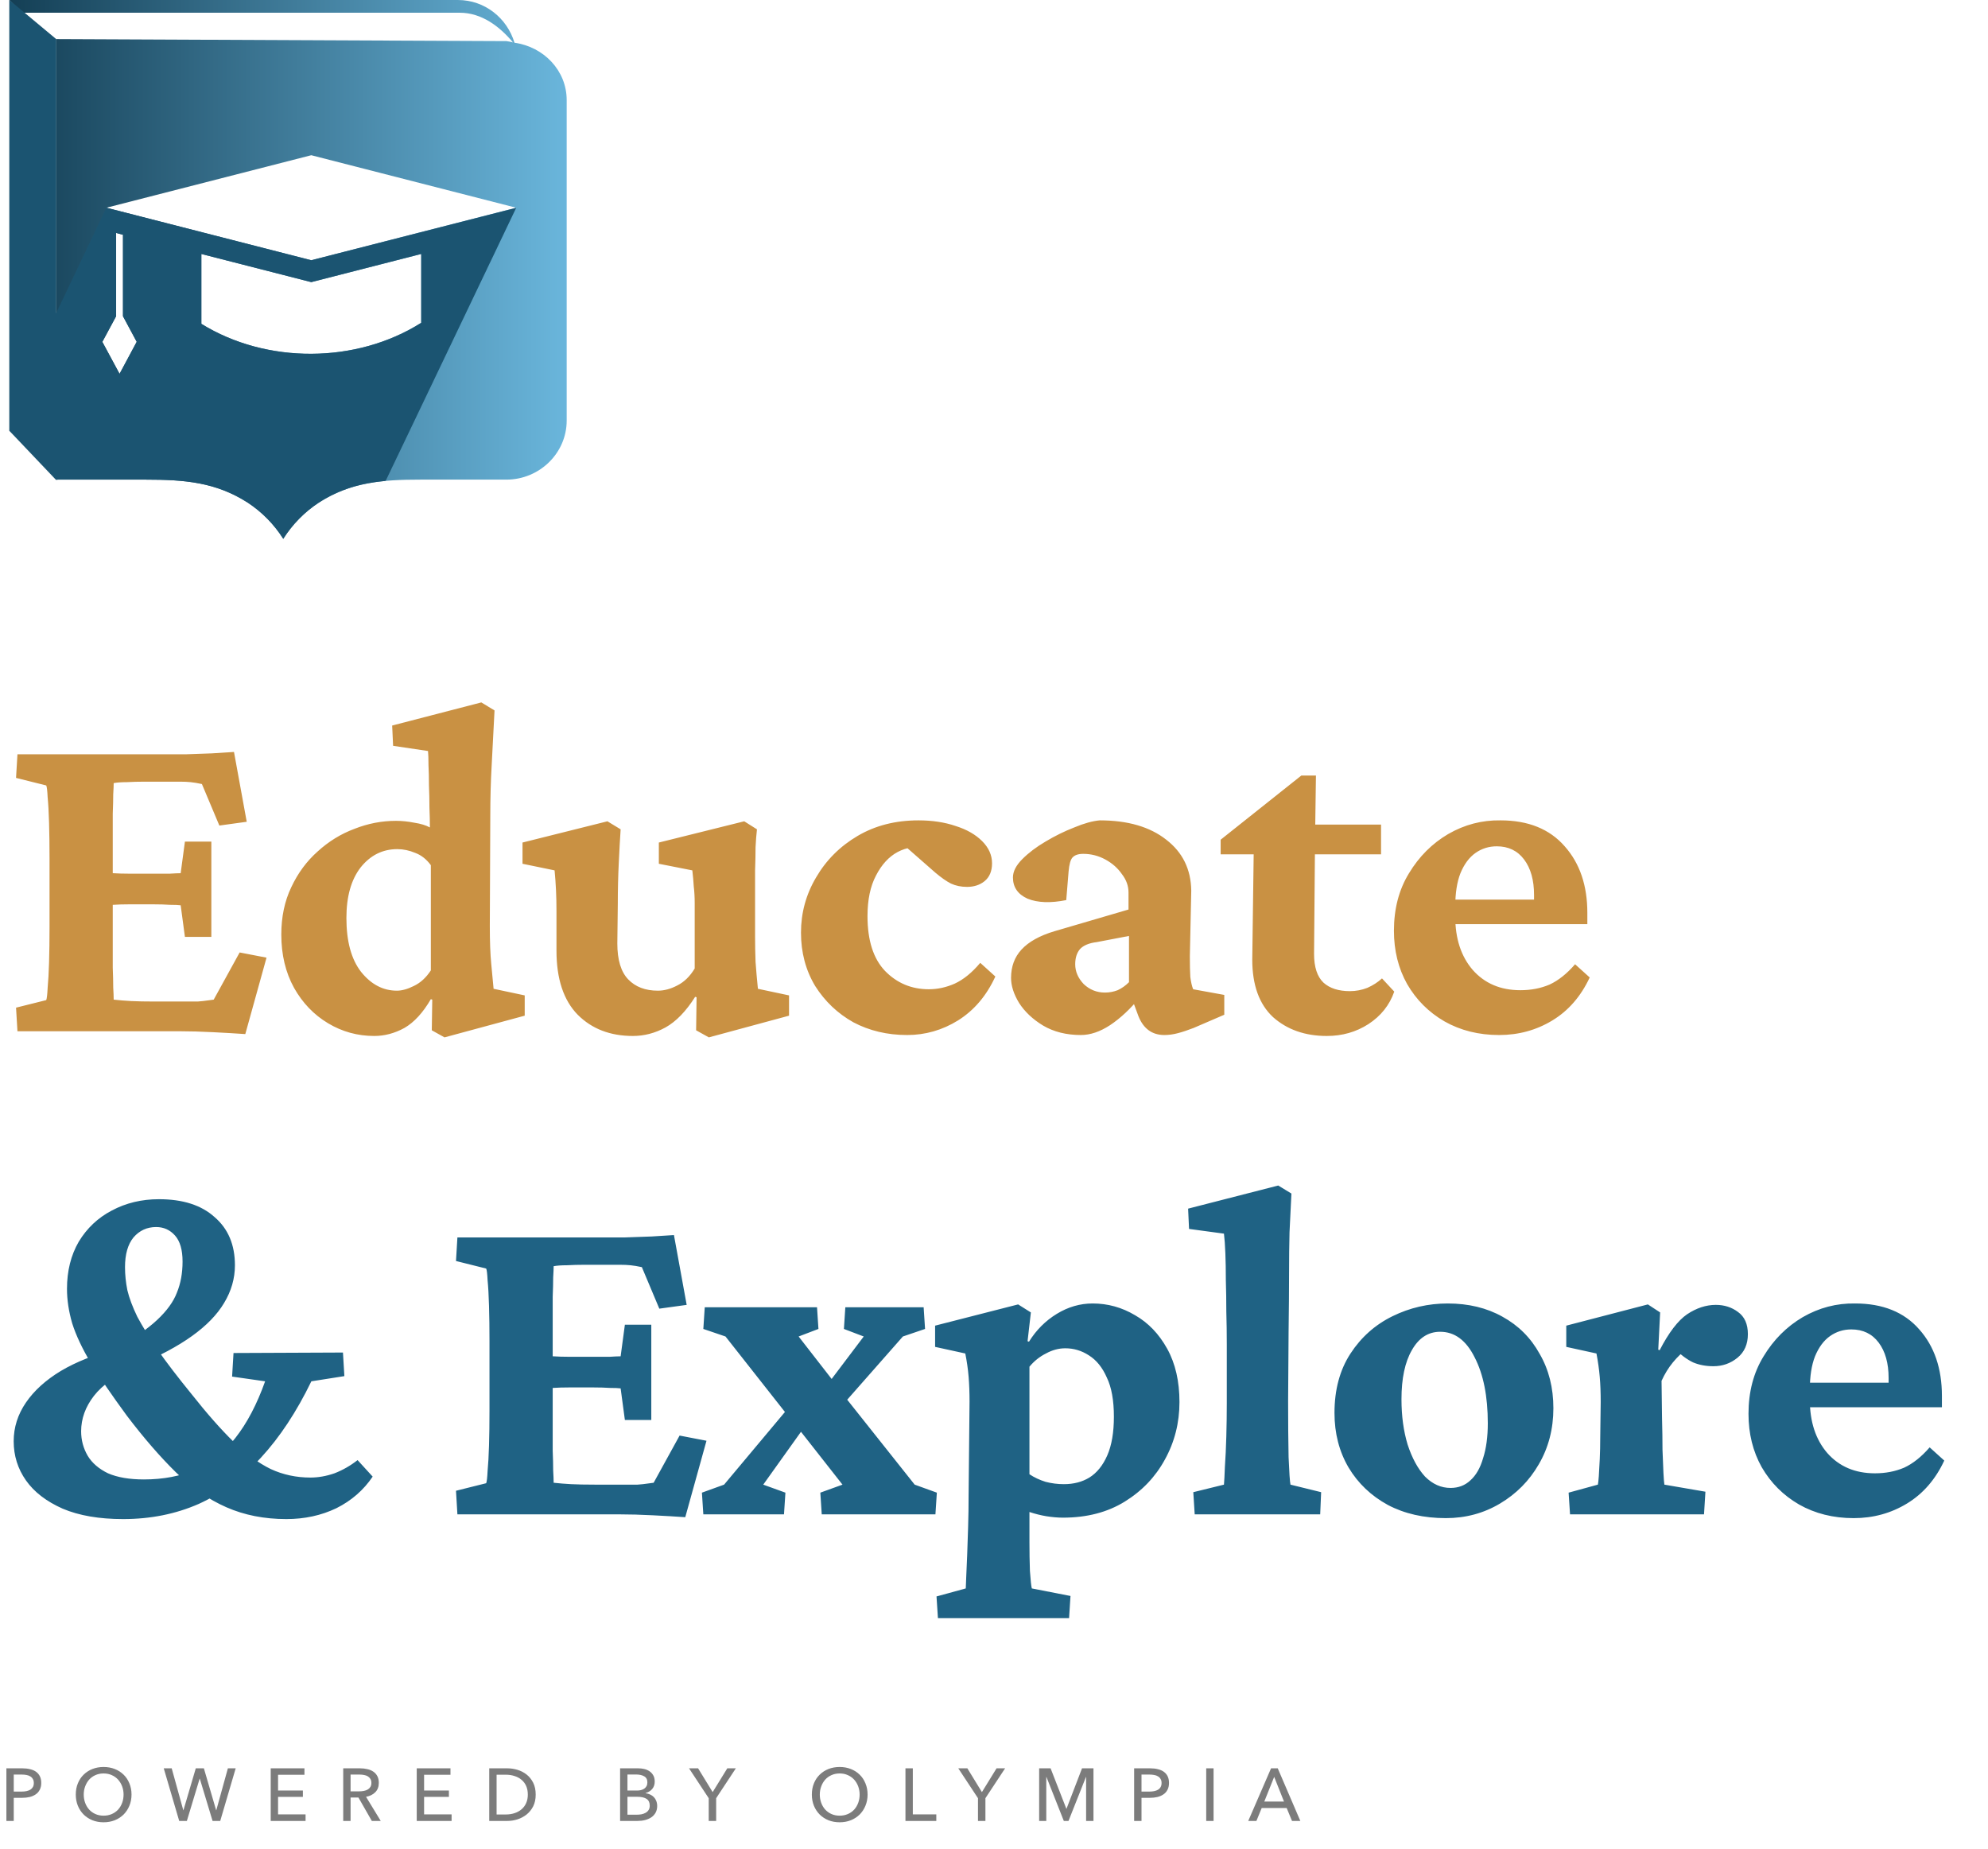
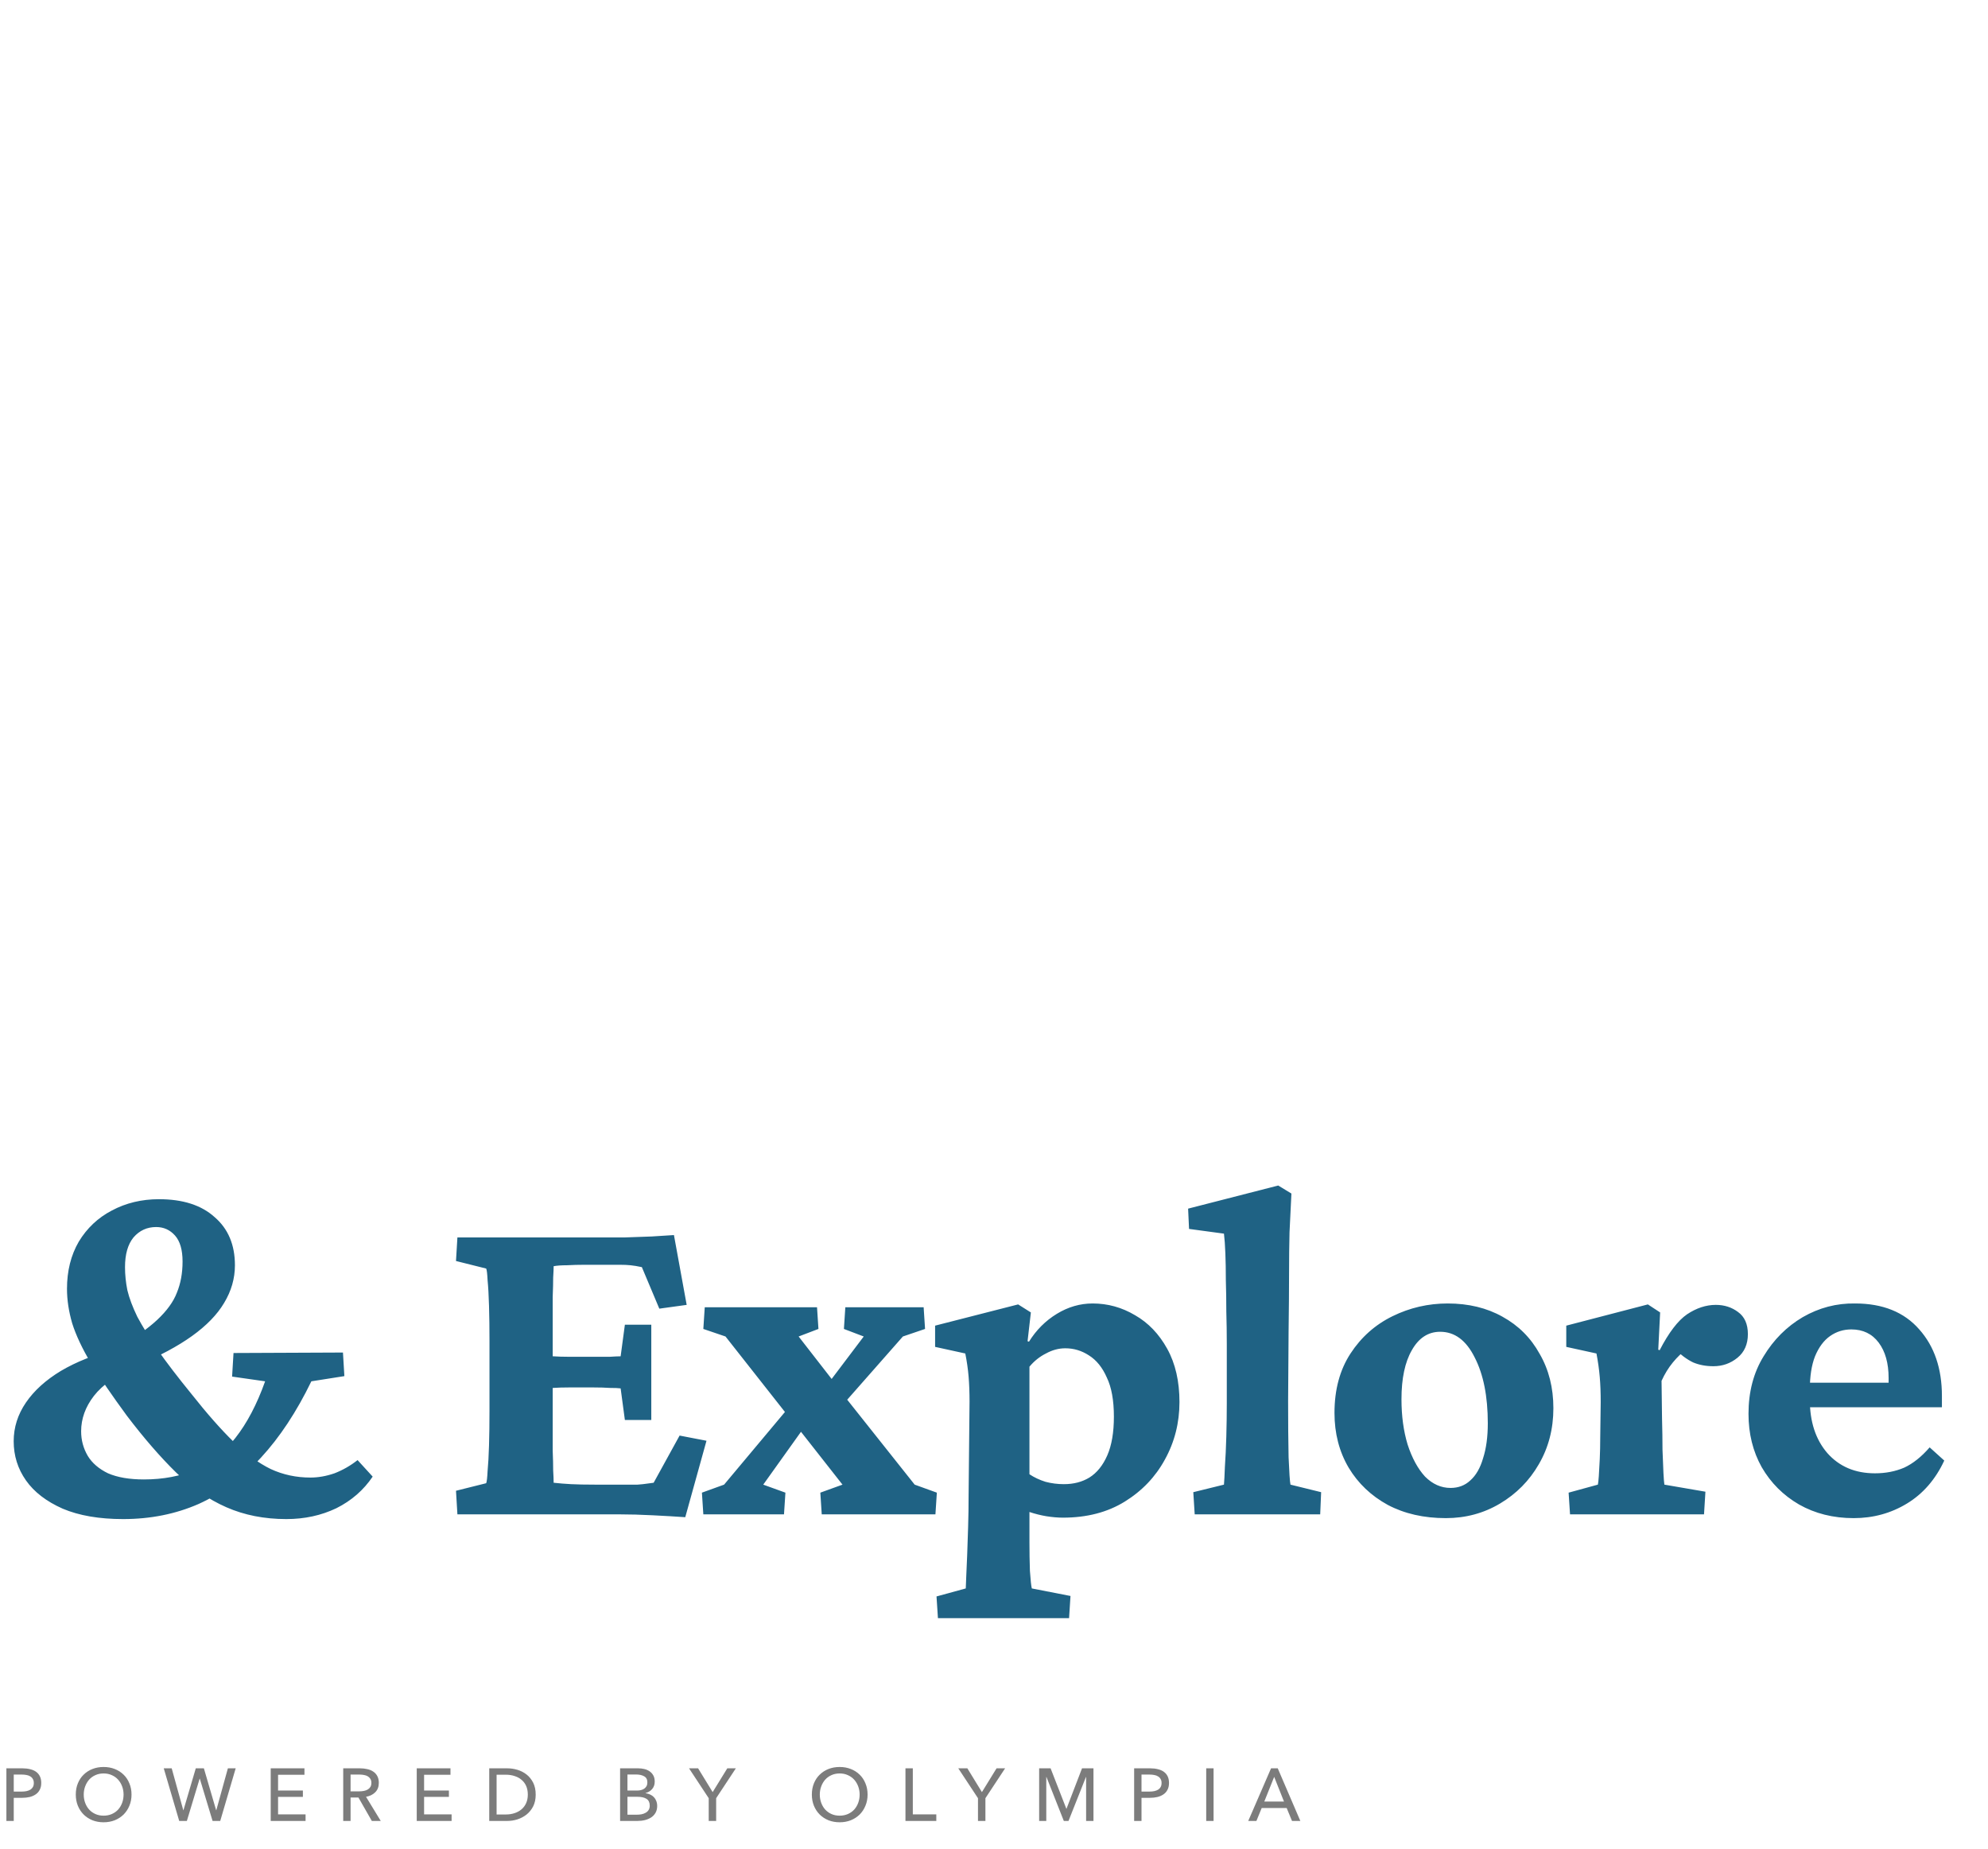
<svg xmlns="http://www.w3.org/2000/svg" width="214" height="199" viewBox="0 0 214 199" fill="none">
-   <path d="M26.406 111.305C25.424 111.237 24.273 111.169 22.953 111.102C21.633 111.034 20.431 111 19.348 111H1.879L1.727 108.461L4.977 107.648C5.044 107.479 5.095 107.039 5.129 106.328C5.197 105.617 5.247 104.703 5.281 103.586C5.315 102.469 5.332 101.216 5.332 99.828V92.363C5.332 90.975 5.315 89.706 5.281 88.555C5.247 87.404 5.197 86.49 5.129 85.812C5.095 85.102 5.044 84.678 4.977 84.543L1.727 83.731L1.879 81.191H17.52C18.197 81.191 19.009 81.191 19.957 81.191C20.939 81.158 21.887 81.124 22.801 81.09C23.749 81.022 24.544 80.971 25.188 80.938L26.559 88.453L23.613 88.859L21.734 84.391C21.26 84.289 20.854 84.221 20.516 84.188C20.177 84.154 19.805 84.137 19.398 84.137H15.539C14.896 84.137 14.27 84.154 13.66 84.188C13.085 84.188 12.611 84.221 12.238 84.289C12.238 84.56 12.221 84.966 12.188 85.508C12.188 86.049 12.171 86.743 12.137 87.59C12.137 88.436 12.137 89.418 12.137 90.535V101.25C12.137 102.333 12.137 103.298 12.137 104.145C12.171 104.991 12.188 105.702 12.188 106.277C12.221 106.853 12.238 107.293 12.238 107.598C12.848 107.665 13.474 107.716 14.117 107.75C14.794 107.784 15.641 107.801 16.656 107.801H19.398C20.245 107.801 20.871 107.801 21.277 107.801C21.717 107.767 22.039 107.733 22.242 107.699C22.479 107.665 22.733 107.632 23.004 107.598L25.797 102.52L28.691 103.078L26.406 111.305ZM19.906 100.844L19.449 97.441C19.212 97.408 18.823 97.391 18.281 97.391C17.773 97.357 17.198 97.34 16.555 97.34H13.863C13.254 97.34 12.695 97.357 12.188 97.391C11.68 97.424 11.29 97.458 11.02 97.492V93.887C11.29 93.921 11.68 93.954 12.188 93.988C12.695 94.022 13.254 94.039 13.863 94.039H16.555C17.198 94.039 17.773 94.039 18.281 94.039C18.823 94.005 19.212 93.988 19.449 93.988L19.906 90.586H22.75V100.844H19.906ZM47.852 111.66L46.48 110.898L46.531 107.598L46.379 107.547C45.533 109.003 44.585 110.035 43.535 110.645C42.486 111.22 41.402 111.508 40.285 111.508C38.491 111.508 36.832 111.051 35.309 110.137C33.785 109.223 32.566 107.953 31.652 106.328C30.738 104.669 30.281 102.757 30.281 100.59C30.281 98.694 30.637 97.001 31.348 95.512C32.059 93.988 33.007 92.702 34.191 91.652C35.376 90.569 36.697 89.757 38.152 89.215C39.608 88.639 41.098 88.352 42.621 88.352C43.264 88.352 43.925 88.419 44.602 88.555C45.279 88.656 45.837 88.826 46.277 89.062C46.277 88.419 46.26 87.708 46.227 86.93C46.227 86.117 46.21 85.322 46.176 84.543C46.176 83.731 46.159 83.003 46.125 82.359C46.125 81.682 46.108 81.174 46.074 80.836L42.316 80.277L42.215 78.094L51.812 75.606L53.234 76.469C53.133 78.568 53.031 80.514 52.93 82.309C52.828 84.069 52.777 85.931 52.777 87.894L52.727 99.676C52.727 101.335 52.777 102.689 52.879 103.738C52.98 104.788 53.065 105.685 53.133 106.43L56.484 107.141V109.324L47.852 111.66ZM42.723 106.633C43.264 106.633 43.874 106.464 44.551 106.125C45.262 105.786 45.871 105.228 46.379 104.449V93.125C45.905 92.482 45.346 92.042 44.703 91.805C44.06 91.534 43.417 91.398 42.773 91.398C41.182 91.398 39.862 92.059 38.812 93.379C37.797 94.699 37.289 96.51 37.289 98.812C37.289 101.318 37.814 103.247 38.863 104.602C39.947 105.956 41.233 106.633 42.723 106.633ZM81.586 106.43L84.938 107.141V109.324L76.305 111.66L74.934 110.898L74.984 107.344L74.832 107.293C73.85 108.85 72.784 109.951 71.633 110.594C70.516 111.203 69.348 111.508 68.129 111.508C65.691 111.508 63.711 110.746 62.188 109.223C60.664 107.665 59.902 105.363 59.902 102.316V98C59.902 97.255 59.885 96.527 59.852 95.816C59.818 95.106 59.767 94.394 59.699 93.684L56.246 92.973V90.688L65.387 88.402L66.809 89.266C66.741 90.281 66.673 91.5 66.606 92.922C66.538 94.344 66.504 95.799 66.504 97.289L66.453 101.555C66.453 103.315 66.842 104.602 67.621 105.414C68.4 106.227 69.466 106.633 70.82 106.633C71.497 106.633 72.191 106.447 72.902 106.074C73.647 105.702 74.273 105.092 74.781 104.246V99.32C74.781 98.508 74.781 97.797 74.781 97.188C74.781 96.544 74.747 95.952 74.68 95.41C74.646 94.835 74.595 94.259 74.527 93.684L70.922 92.973V90.688L80.113 88.402L81.484 89.266C81.417 89.841 81.366 90.484 81.332 91.195C81.332 91.906 81.315 92.736 81.281 93.684C81.281 94.598 81.281 95.647 81.281 96.832V100.895C81.281 101.707 81.298 102.587 81.332 103.535C81.4 104.449 81.484 105.414 81.586 106.43ZM97.648 111.406C95.516 111.406 93.586 110.949 91.859 110.035C90.167 109.087 88.796 107.784 87.746 106.125C86.731 104.432 86.223 102.52 86.223 100.387C86.223 98.254 86.764 96.273 87.848 94.445C88.931 92.583 90.421 91.094 92.316 89.977C94.212 88.859 96.396 88.301 98.867 88.301C100.357 88.301 101.694 88.504 102.879 88.91C104.064 89.283 105.012 89.824 105.723 90.535C106.434 91.246 106.789 92.042 106.789 92.922C106.789 93.768 106.518 94.412 105.977 94.852C105.469 95.258 104.842 95.461 104.098 95.461C103.454 95.461 102.879 95.342 102.371 95.106C101.897 94.868 101.339 94.479 100.695 93.938L96.988 90.688L99.578 91.297C98.596 91.06 97.615 91.195 96.633 91.703C95.685 92.211 94.906 93.057 94.297 94.242C93.688 95.393 93.383 96.849 93.383 98.609C93.383 101.216 94.009 103.18 95.262 104.5C96.548 105.82 98.122 106.48 99.984 106.48C100.932 106.48 101.863 106.277 102.777 105.871C103.725 105.431 104.639 104.686 105.52 103.637L107.145 105.109C106.197 107.174 104.859 108.749 103.133 109.832C101.44 110.882 99.612 111.406 97.648 111.406ZM116.352 111.406C114.794 111.406 113.44 111.068 112.289 110.391C111.172 109.714 110.309 108.901 109.699 107.953C109.124 107.005 108.836 106.108 108.836 105.262C108.836 104.043 109.208 103.027 109.953 102.215C110.732 101.368 111.917 100.708 113.508 100.234L121.48 97.898V96.07C121.48 95.359 121.243 94.699 120.77 94.09C120.329 93.447 119.737 92.922 118.992 92.516C118.247 92.109 117.452 91.906 116.605 91.906C116.064 91.906 115.674 92.042 115.438 92.312C115.234 92.549 115.099 93.04 115.031 93.785L114.777 96.883C113.085 97.221 111.697 97.171 110.613 96.731C109.564 96.257 109.039 95.495 109.039 94.445C109.039 93.802 109.378 93.142 110.055 92.465C110.732 91.788 111.561 91.162 112.543 90.586C113.559 89.977 114.591 89.469 115.641 89.062C116.69 88.622 117.604 88.368 118.383 88.301C121.396 88.301 123.783 88.995 125.543 90.383C127.303 91.737 128.201 93.565 128.234 95.867L128.082 102.926C128.082 103.874 128.099 104.618 128.133 105.16C128.201 105.702 128.302 106.142 128.438 106.48L131.789 107.09V109.223L128.488 110.645C127.879 110.882 127.32 111.068 126.812 111.203C126.305 111.339 125.814 111.406 125.34 111.406C124.02 111.406 123.089 110.729 122.547 109.375L121.684 107.039L122.75 107.293C121.701 108.579 120.617 109.595 119.5 110.34C118.417 111.051 117.367 111.406 116.352 111.406ZM118.941 106.836C119.415 106.836 119.872 106.751 120.312 106.582C120.753 106.379 121.159 106.091 121.531 105.719V100.742L118.078 101.402C117.232 101.504 116.622 101.758 116.25 102.164C115.911 102.57 115.742 103.112 115.742 103.789C115.742 104.568 116.047 105.279 116.656 105.922C117.299 106.531 118.061 106.836 118.941 106.836ZM150.086 106.734C149.578 108.19 148.647 109.358 147.293 110.238C145.973 111.085 144.483 111.508 142.824 111.508C140.488 111.508 138.559 110.831 137.035 109.477C135.546 108.089 134.801 106.023 134.801 103.281L134.953 91.957H131.398V90.383L140.082 83.477H141.656L141.555 90.637L141.453 102.672C141.453 104.094 141.792 105.126 142.469 105.77C143.146 106.379 144.094 106.684 145.312 106.684C145.956 106.684 146.582 106.565 147.191 106.328C147.801 106.057 148.326 105.719 148.766 105.312L150.086 106.734ZM138.965 91.957V88.758H148.664V91.957H138.965ZM161.375 111.406C159.174 111.406 157.211 110.915 155.484 109.934C153.792 108.952 152.454 107.615 151.473 105.922C150.525 104.229 150.051 102.316 150.051 100.184C150.051 97.814 150.592 95.749 151.676 93.988C152.759 92.194 154.164 90.789 155.891 89.773C157.651 88.758 159.53 88.267 161.527 88.301C164.507 88.301 166.809 89.232 168.434 91.094C170.059 92.922 170.871 95.309 170.871 98.254V99.473H155.941V96.832H165.895L165.133 98.051V96.324C165.133 94.733 164.777 93.463 164.066 92.516C163.355 91.568 162.374 91.094 161.121 91.094C160.275 91.094 159.513 91.331 158.836 91.805C158.159 92.279 157.617 93.007 157.211 93.988C156.839 94.936 156.652 96.138 156.652 97.594V98.66C156.652 101.03 157.279 102.943 158.531 104.398C159.818 105.854 161.527 106.582 163.66 106.582C164.811 106.582 165.861 106.379 166.809 105.973C167.757 105.533 168.671 104.805 169.551 103.789L171.125 105.211C170.177 107.242 168.84 108.783 167.113 109.832C165.387 110.882 163.474 111.406 161.375 111.406Z" fill="#C99143" />
  <path d="M13.254 163.508C10.681 163.508 8.514 163.135 6.754 162.391C4.993 161.612 3.673 160.596 2.793 159.344C1.913 158.091 1.473 156.686 1.473 155.129C1.473 153.639 1.913 152.251 2.793 150.965C3.673 149.678 4.926 148.544 6.551 147.562C8.21 146.581 10.173 145.802 12.441 145.227C14.405 144.076 15.895 143.026 16.91 142.078C17.96 141.096 18.671 140.115 19.043 139.133C19.449 138.151 19.652 137.034 19.652 135.781C19.652 134.529 19.381 133.598 18.84 132.988C18.298 132.379 17.621 132.074 16.809 132.074C15.827 132.074 15.014 132.447 14.371 133.191C13.762 133.936 13.457 135.003 13.457 136.391C13.457 137.203 13.542 138.033 13.711 138.879C13.914 139.725 14.27 140.673 14.777 141.723C15.319 142.738 16.047 143.923 16.961 145.277C17.909 146.632 19.128 148.223 20.617 150.051C22.276 152.15 23.783 153.859 25.137 155.18C26.491 156.5 27.828 157.482 29.148 158.125C30.469 158.734 31.891 159.039 33.414 159.039C34.26 159.039 35.124 158.887 36.004 158.582C36.884 158.243 37.714 157.77 38.492 157.16L40.117 158.938C39.135 160.393 37.832 161.527 36.207 162.34C34.582 163.118 32.788 163.508 30.824 163.508C28.454 163.508 26.305 163.085 24.375 162.238C22.445 161.392 20.634 160.139 18.941 158.48C17.249 156.822 15.488 154.79 13.66 152.387C12.069 150.22 10.783 148.341 9.801 146.75C8.853 145.159 8.176 143.72 7.77 142.434C7.397 141.147 7.211 139.911 7.211 138.727C7.211 136.797 7.634 135.104 8.48 133.648C9.361 132.193 10.546 131.076 12.035 130.297C13.559 129.484 15.251 129.078 17.113 129.078C19.686 129.078 21.684 129.721 23.105 131.008C24.561 132.26 25.289 133.987 25.289 136.188C25.289 137.609 24.9 138.964 24.121 140.25C23.376 141.503 22.225 142.688 20.668 143.805C19.111 144.922 17.147 145.971 14.777 146.953C12.577 147.969 11.02 149.069 10.105 150.254C9.191 151.439 8.734 152.708 8.734 154.062C8.734 155.01 8.971 155.891 9.445 156.703C9.919 157.482 10.647 158.108 11.629 158.582C12.645 159.022 13.931 159.242 15.488 159.242C17.587 159.242 19.449 158.887 21.074 158.176C22.699 157.465 24.121 156.331 25.34 154.773C26.592 153.182 27.659 151.151 28.539 148.68L24.984 148.172L25.137 145.633L36.918 145.582L37.07 148.121L33.516 148.68C31.924 151.964 30.113 154.706 28.082 156.906C26.085 159.107 23.85 160.766 21.379 161.883C18.908 162.966 16.199 163.508 13.254 163.508ZM73.766 163.305C72.784 163.237 71.633 163.169 70.312 163.102C68.992 163.034 67.79 163 66.707 163H49.238L49.086 160.461L52.336 159.648C52.404 159.479 52.454 159.039 52.488 158.328C52.556 157.617 52.607 156.703 52.641 155.586C52.675 154.469 52.691 153.216 52.691 151.828V144.363C52.691 142.975 52.675 141.706 52.641 140.555C52.607 139.404 52.556 138.49 52.488 137.812C52.454 137.102 52.404 136.678 52.336 136.543L49.086 135.73L49.238 133.191H64.879C65.556 133.191 66.368 133.191 67.316 133.191C68.298 133.158 69.246 133.124 70.16 133.09C71.108 133.022 71.904 132.971 72.547 132.938L73.918 140.453L70.973 140.859L69.094 136.391C68.62 136.289 68.213 136.221 67.875 136.188C67.537 136.154 67.164 136.137 66.758 136.137H62.898C62.255 136.137 61.629 136.154 61.02 136.188C60.444 136.188 59.97 136.221 59.598 136.289C59.598 136.56 59.581 136.966 59.547 137.508C59.547 138.049 59.53 138.743 59.496 139.59C59.496 140.436 59.496 141.418 59.496 142.535V153.25C59.496 154.333 59.496 155.298 59.496 156.145C59.53 156.991 59.547 157.702 59.547 158.277C59.581 158.853 59.598 159.293 59.598 159.598C60.207 159.665 60.833 159.716 61.477 159.75C62.154 159.784 63 159.801 64.016 159.801H66.758C67.604 159.801 68.231 159.801 68.637 159.801C69.077 159.767 69.398 159.733 69.602 159.699C69.838 159.665 70.092 159.632 70.363 159.598L73.156 154.52L76.051 155.078L73.766 163.305ZM67.266 152.844L66.809 149.441C66.572 149.408 66.182 149.391 65.641 149.391C65.133 149.357 64.557 149.34 63.914 149.34H61.223C60.613 149.34 60.055 149.357 59.547 149.391C59.039 149.424 58.65 149.458 58.379 149.492V145.887C58.65 145.921 59.039 145.954 59.547 145.988C60.055 146.022 60.613 146.039 61.223 146.039H63.914C64.557 146.039 65.133 146.039 65.641 146.039C66.182 146.005 66.572 145.988 66.809 145.988L67.266 142.586H70.109V152.844H67.266ZM100.695 163H88.457L88.305 160.664L90.691 159.801L86.223 154.113L84.496 151.98L78.098 143.855L75.711 143.043L75.863 140.707H87.949L88.102 143.043L85.969 143.855L89.523 148.426L91.199 150.66L98.461 159.801L100.848 160.664L100.695 163ZM92.977 143.855L90.844 143.043L90.996 140.707H99.426L99.578 143.043L97.191 143.855L91.199 150.66L86.223 154.113L82.16 159.801L84.547 160.664L84.394 163H75.711L75.559 160.664L77.945 159.801L84.496 151.98L89.523 148.426L92.977 143.855ZM100.965 174.172L100.812 171.836L103.961 170.973C103.961 170.77 103.978 170.346 104.012 169.703C104.046 169.094 104.079 168.315 104.113 167.367C104.147 166.453 104.181 165.438 104.215 164.32C104.249 163.237 104.266 162.12 104.266 160.969L104.367 150.863C104.367 149.882 104.333 148.984 104.266 148.172C104.198 147.359 104.079 146.53 103.91 145.684L100.66 144.973V142.688L109.598 140.402L110.969 141.266L110.613 144.363L110.766 144.414C111.544 143.161 112.543 142.163 113.762 141.418C114.98 140.673 116.267 140.301 117.621 140.301C119.246 140.301 120.77 140.724 122.191 141.57C123.613 142.383 124.764 143.585 125.645 145.176C126.525 146.767 126.965 148.68 126.965 150.914C126.965 153.148 126.44 155.214 125.391 157.109C124.375 158.971 122.936 160.478 121.074 161.629C119.212 162.78 116.995 163.355 114.422 163.355C113.88 163.355 113.288 163.305 112.645 163.203C112.035 163.102 111.426 162.949 110.816 162.746V165.945C110.816 167.062 110.833 168.112 110.867 169.094C110.935 170.076 111.003 170.702 111.07 170.973L115.234 171.785L115.082 174.172H100.965ZM114.523 159.75C115.573 159.75 116.487 159.513 117.266 159.039C118.078 158.531 118.721 157.736 119.195 156.652C119.669 155.569 119.906 154.181 119.906 152.488C119.906 150.728 119.652 149.323 119.145 148.273C118.671 147.19 118.027 146.395 117.215 145.887C116.436 145.379 115.59 145.125 114.676 145.125C113.965 145.125 113.271 145.311 112.594 145.684C111.917 146.022 111.324 146.496 110.816 147.105V158.684C111.324 159.022 111.9 159.293 112.543 159.496C113.186 159.665 113.846 159.75 114.523 159.75ZM128.605 163L128.453 160.613L131.754 159.801C131.788 159.428 131.822 158.785 131.855 157.871C131.923 156.923 131.974 155.84 132.008 154.621C132.042 153.402 132.059 152.217 132.059 151.066V144.668C132.059 143.483 132.042 142.315 132.008 141.164C132.008 139.979 131.991 138.862 131.957 137.812C131.957 136.729 131.94 135.764 131.906 134.918C131.872 134.038 131.822 133.327 131.754 132.785L127.996 132.277L127.895 130.094L137.594 127.605L139.016 128.469C138.948 129.891 138.88 131.279 138.812 132.633C138.779 133.953 138.762 135.46 138.762 137.152C138.762 138.845 138.745 140.91 138.711 143.348L138.66 150.812C138.66 153.182 138.677 155.197 138.711 156.855C138.779 158.48 138.846 159.462 138.914 159.801L142.215 160.613L142.113 163H128.605ZM155.637 163.406C153.267 163.406 151.185 162.932 149.391 161.984C147.596 161.003 146.191 159.665 145.176 157.973C144.16 156.246 143.652 154.283 143.652 152.082C143.652 149.577 144.228 147.444 145.379 145.684C146.53 143.923 148.036 142.586 149.898 141.672C151.76 140.758 153.741 140.301 155.84 140.301C158.074 140.301 160.038 140.775 161.73 141.723C163.457 142.671 164.794 144.008 165.742 145.734C166.724 147.427 167.215 149.374 167.215 151.574C167.215 153.809 166.69 155.823 165.641 157.617C164.625 159.378 163.237 160.783 161.477 161.832C159.716 162.882 157.77 163.406 155.637 163.406ZM156.145 160.156C156.991 160.156 157.702 159.885 158.277 159.344C158.887 158.802 159.344 158.007 159.648 156.957C159.987 155.908 160.156 154.655 160.156 153.199C160.156 150.288 159.682 147.918 158.734 146.09C157.82 144.262 156.585 143.348 155.027 143.348C153.741 143.348 152.725 144.008 151.98 145.328C151.236 146.615 150.863 148.375 150.863 150.609C150.863 152.404 151.083 154.029 151.523 155.484C151.997 156.94 152.624 158.091 153.402 158.938C154.215 159.75 155.129 160.156 156.145 160.156ZM169.008 163L168.855 160.664L172.004 159.801C172.038 159.665 172.072 159.361 172.105 158.887C172.139 158.379 172.173 157.77 172.207 157.059C172.241 156.314 172.258 155.535 172.258 154.723L172.309 150.914C172.309 149.898 172.275 149.001 172.207 148.223C172.139 147.41 172.021 146.564 171.852 145.684L168.602 144.973V142.688L177.387 140.402L178.707 141.266L178.504 145.277L178.656 145.328C179.638 143.432 180.62 142.146 181.602 141.469C182.617 140.792 183.65 140.453 184.699 140.453C185.613 140.453 186.409 140.707 187.086 141.215C187.797 141.723 188.152 142.518 188.152 143.602C188.152 144.685 187.78 145.531 187.035 146.141C186.29 146.75 185.427 147.055 184.445 147.055C183.633 147.055 182.905 146.919 182.262 146.648C181.618 146.344 180.908 145.819 180.129 145.074L181.551 145.227C181.043 145.599 180.552 146.073 180.078 146.648C179.604 147.224 179.198 147.884 178.859 148.629L178.91 152.641C178.944 153.893 178.961 155.027 178.961 156.043C178.995 157.025 179.029 157.854 179.062 158.531C179.096 159.174 179.13 159.598 179.164 159.801L183.582 160.562L183.43 163H169.008ZM199.543 163.406C197.342 163.406 195.379 162.915 193.652 161.934C191.96 160.952 190.622 159.615 189.641 157.922C188.693 156.229 188.219 154.316 188.219 152.184C188.219 149.814 188.76 147.749 189.844 145.988C190.927 144.194 192.332 142.789 194.059 141.773C195.819 140.758 197.698 140.267 199.695 140.301C202.674 140.301 204.977 141.232 206.602 143.094C208.227 144.922 209.039 147.309 209.039 150.254V151.473H194.109V148.832H204.062L203.301 150.051V148.324C203.301 146.733 202.945 145.464 202.234 144.516C201.523 143.568 200.542 143.094 199.289 143.094C198.443 143.094 197.681 143.331 197.004 143.805C196.327 144.279 195.785 145.007 195.379 145.988C195.007 146.936 194.82 148.138 194.82 149.594V150.66C194.82 153.03 195.447 154.943 196.699 156.398C197.986 157.854 199.695 158.582 201.828 158.582C202.979 158.582 204.029 158.379 204.977 157.973C205.924 157.533 206.839 156.805 207.719 155.789L209.293 157.211C208.345 159.242 207.008 160.783 205.281 161.832C203.555 162.882 201.642 163.406 199.543 163.406Z" fill="#1F6284" />
  <g clip-path="url(#clip0_951_1264)">
-     <path fill-rule="evenodd" clip-rule="evenodd" d="M55.382 4.599C54.599 1.977 52.216 0 49.285 0H1L4.004 3.149L2.307 1.37H49.491C51.83 1.37 53.774 2.83 55.218 4.564C54.985 4.504 54.748 4.458 54.51 4.425L6.016 4.207V51.631L1.109 46.479L6.016 51.638L6.222 51.625H15.74C19.795 51.625 23.221 51.886 26.666 54.102C28.205 55.115 29.51 56.443 30.492 57.998C31.474 56.444 32.777 55.116 34.316 54.102C37.761 51.886 41.189 51.625 45.242 51.625H54.506C58.079 51.625 61.002 48.767 61.002 45.269V10.771C61 7.587 58.526 5.036 55.382 4.599ZM12.87 40.241L11.015 36.797L12.499 34.037V25.076L13.239 25.267V34.037L14.717 36.791L12.87 40.241ZM45.341 34.744C38.373 39.153 28.688 39.198 21.675 34.857V27.336L33.508 30.367L45.341 27.336V34.744ZM33.508 28.011L11.45 22.36L33.508 16.707L55.566 22.36L33.508 28.011Z" fill="url(#paint0_linear_951_1264)" />
-     <path fill-rule="evenodd" clip-rule="evenodd" d="M55.57 22.36L33.508 16.707L11.446 22.36L33.508 16.707L55.57 22.36Z" fill="url(#paint1_linear_951_1264)" />
-     <path fill-rule="evenodd" clip-rule="evenodd" d="M33.508 28.011L11.45 22.36L11.268 22.737L11.18 22.928L11.089 23.116L10.998 23.307L10.908 23.496L10.817 23.684L10.726 23.875L10.637 24.062L10.545 24.252L10.456 24.443L10.363 24.632L10.275 24.822L10.184 25.011L10.095 25.2L10.005 25.39L9.914 25.579L9.825 25.77L9.735 25.958L9.646 26.147L9.555 26.335L9.467 26.524L9.378 26.713L9.287 26.901L9.199 27.088L9.108 27.277L9.019 27.465L8.929 27.654L8.838 27.843L8.747 28.031L8.656 28.218L8.568 28.406L8.479 28.595L8.39 28.786L8.302 28.974L8.211 29.161L8.122 29.35L8.032 29.538L7.943 29.727L7.852 29.913L7.762 30.102L7.671 30.289L7.582 30.477L7.494 30.664L7.405 30.852L7.316 31.039L7.228 31.226L7.139 31.414L7.051 31.601L6.96 31.788L6.871 31.974L6.78 32.163L6.69 32.349L6.566 32.602L6.477 32.788L6.389 32.977L6.3 33.161L6.211 33.348L6.123 33.535L6.034 33.721V4.195L1 0V46.366L1.618 47.012L6.018 51.638L6.224 51.625H15.74C19.795 51.625 23.221 51.886 26.666 54.102C28.205 55.115 29.51 56.443 30.492 57.998C31.474 56.444 32.777 55.116 34.316 54.102C36.627 52.616 38.928 52.009 41.418 51.771L41.523 51.742L43.879 46.821L44.061 46.44L46.236 41.892L46.419 41.513L46.6 41.133L46.78 40.754L46.961 40.375L47.143 39.995L47.324 39.616L47.415 39.427L47.505 39.237L47.596 39.048L47.687 38.857L47.778 38.669L47.868 38.478L48.05 38.101L48.229 37.719L48.413 37.342L48.594 36.963L48.775 36.583L48.955 36.204L49.136 35.825L49.318 35.446L49.499 35.066L49.68 34.687L49.771 34.498L49.862 34.307L49.952 34.119L50.043 33.93L50.134 33.739L50.224 33.549L50.315 33.36L50.406 33.172L50.587 32.79L50.769 32.413L50.948 32.034L51.13 31.654L51.311 31.275L51.492 30.896L51.674 30.516L51.855 30.137L52.037 29.758L52.127 29.569L52.218 29.378L52.309 29.19L52.399 29.001L52.488 28.81L52.581 28.62L52.669 28.431L52.762 28.24L52.853 28.052L52.944 27.863L53.125 27.484L53.306 27.104L53.488 26.725L53.667 26.346L53.849 25.966L54.03 25.587L54.212 25.208L54.391 24.831L54.481 24.64L54.572 24.451L54.663 24.261L54.754 24.07L54.844 23.883L54.935 23.692L55.026 23.502L55.117 23.313L55.207 23.122L55.298 22.934L55.389 22.743L55.479 22.555L55.57 22.366L33.508 28.011ZM12.87 40.241L11.015 36.797L12.499 34.037V25.076L13.239 25.267V34.037L14.717 36.791L12.87 40.241ZM45.341 34.744C38.373 39.153 28.688 39.198 21.675 34.857V27.336L33.508 30.367L45.341 27.336V34.744Z" fill="url(#paint2_linear_951_1264)" />
-   </g>
+     </g>
  <path d="M0.688 190.336H2.416C2.72 190.336 2.997 190.368 3.248 190.432C3.499 190.491 3.712 190.584 3.888 190.712C4.064 190.84 4.2 191.003 4.296 191.2C4.392 191.397 4.44 191.635 4.44 191.912C4.44 192.195 4.387 192.437 4.28 192.64C4.179 192.843 4.035 193.008 3.848 193.136C3.667 193.264 3.448 193.36 3.192 193.424C2.941 193.483 2.669 193.512 2.376 193.512H1.48V196H0.688V190.336ZM1.48 192.84H2.32C2.512 192.84 2.688 192.824 2.848 192.792C3.013 192.755 3.155 192.701 3.272 192.632C3.389 192.557 3.48 192.461 3.544 192.344C3.608 192.227 3.64 192.083 3.64 191.912C3.64 191.741 3.605 191.6 3.536 191.488C3.472 191.371 3.381 191.277 3.264 191.208C3.152 191.133 3.016 191.083 2.856 191.056C2.696 191.024 2.523 191.008 2.336 191.008H1.48V192.84ZM14.158 193.16C14.158 193.597 14.081 194 13.926 194.368C13.777 194.731 13.569 195.045 13.302 195.312C13.035 195.573 12.718 195.779 12.35 195.928C11.982 196.072 11.582 196.144 11.15 196.144C10.718 196.144 10.318 196.072 9.95 195.928C9.587 195.779 9.272 195.573 9.006 195.312C8.739 195.045 8.531 194.731 8.382 194.368C8.232 194 8.158 193.597 8.158 193.16C8.158 192.717 8.232 192.315 8.382 191.952C8.531 191.584 8.739 191.272 9.006 191.016C9.272 190.755 9.587 190.552 9.95 190.408C10.318 190.264 10.718 190.192 11.15 190.192C11.582 190.192 11.982 190.264 12.35 190.408C12.718 190.552 13.035 190.755 13.302 191.016C13.569 191.272 13.777 191.584 13.926 191.952C14.081 192.315 14.158 192.717 14.158 193.16ZM13.302 193.16C13.302 192.851 13.251 192.56 13.15 192.288C13.049 192.011 12.905 191.768 12.718 191.56C12.531 191.352 12.305 191.189 12.038 191.072C11.777 190.949 11.48 190.888 11.15 190.888C10.825 190.888 10.528 190.949 10.262 191.072C10.001 191.189 9.776 191.352 9.59 191.56C9.408 191.768 9.267 192.011 9.166 192.288C9.064 192.56 9.014 192.851 9.014 193.16C9.014 193.475 9.064 193.771 9.166 194.048C9.267 194.325 9.411 194.568 9.598 194.776C9.784 194.979 10.008 195.139 10.27 195.256C10.531 195.373 10.825 195.432 11.15 195.432C11.475 195.432 11.771 195.373 12.038 195.256C12.305 195.139 12.531 194.979 12.718 194.776C12.905 194.568 13.049 194.325 13.15 194.048C13.251 193.771 13.302 193.475 13.302 193.16ZM19.731 194.848H19.747L21.075 190.336H21.947L23.267 194.848H23.283L24.531 190.336H25.371L23.707 196H22.883L21.507 191.448H21.491L20.115 196H19.291L17.627 190.336H18.483L19.731 194.848ZM29.933 195.296H32.893V196H29.141V190.336H32.773V191.032H29.933V192.728H32.605V193.408H29.933V195.296ZM37.738 196H36.946V190.336H38.762C39.034 190.336 39.292 190.365 39.538 190.424C39.783 190.477 39.996 190.565 40.178 190.688C40.364 190.811 40.511 190.973 40.618 191.176C40.724 191.373 40.778 191.616 40.778 191.904C40.778 192.32 40.65 192.656 40.394 192.912C40.138 193.168 39.807 193.331 39.402 193.4L40.986 196H40.026L38.586 193.48H37.738V196ZM37.738 192.816H38.65C38.837 192.816 39.01 192.8 39.17 192.768C39.33 192.736 39.468 192.685 39.586 192.616C39.709 192.541 39.804 192.448 39.874 192.336C39.943 192.219 39.978 192.075 39.978 191.904C39.978 191.733 39.943 191.592 39.874 191.48C39.804 191.363 39.711 191.269 39.594 191.2C39.482 191.131 39.349 191.083 39.194 191.056C39.039 191.024 38.877 191.008 38.706 191.008H37.738V192.816ZM45.652 195.296H48.612V196H44.86V190.336H48.492V191.032H45.652V192.728H48.324V193.408H45.652V195.296ZM52.665 190.336H54.609C54.971 190.336 55.334 190.389 55.697 190.496C56.059 190.603 56.387 190.771 56.681 191C56.974 191.229 57.211 191.523 57.393 191.88C57.574 192.237 57.665 192.667 57.665 193.168C57.665 193.653 57.574 194.075 57.393 194.432C57.211 194.784 56.974 195.077 56.681 195.312C56.387 195.541 56.059 195.715 55.697 195.832C55.334 195.944 54.971 196 54.609 196H52.665V190.336ZM53.457 195.304H54.449C54.79 195.304 55.105 195.256 55.393 195.16C55.686 195.064 55.937 194.925 56.145 194.744C56.358 194.563 56.523 194.339 56.641 194.072C56.758 193.805 56.817 193.504 56.817 193.168C56.817 192.816 56.758 192.507 56.641 192.24C56.523 191.973 56.358 191.752 56.145 191.576C55.937 191.395 55.686 191.259 55.393 191.168C55.105 191.072 54.79 191.024 54.449 191.024H53.457V195.304ZM66.751 190.336H68.703C68.916 190.336 69.129 190.36 69.343 190.408C69.556 190.456 69.745 190.536 69.91 190.648C70.081 190.76 70.217 190.907 70.319 191.088C70.425 191.269 70.478 191.496 70.478 191.768C70.478 192.083 70.388 192.347 70.207 192.56C70.025 192.773 69.785 192.92 69.487 193V193.016C69.668 193.037 69.836 193.085 69.99 193.16C70.145 193.229 70.278 193.323 70.391 193.44C70.502 193.557 70.588 193.696 70.647 193.856C70.71 194.016 70.743 194.195 70.743 194.392C70.743 194.664 70.686 194.901 70.575 195.104C70.463 195.307 70.311 195.475 70.118 195.608C69.927 195.736 69.7 195.835 69.439 195.904C69.183 195.968 68.908 196 68.615 196H66.751V190.336ZM67.543 192.728H68.575C68.724 192.728 68.865 192.712 68.999 192.68C69.137 192.643 69.257 192.589 69.359 192.52C69.46 192.445 69.54 192.355 69.599 192.248C69.657 192.136 69.686 192.003 69.686 191.848C69.686 191.544 69.575 191.328 69.35 191.2C69.126 191.067 68.825 191 68.447 191H67.543V192.728ZM67.543 195.328H68.534C68.7 195.328 68.865 195.315 69.031 195.288C69.201 195.256 69.353 195.203 69.487 195.128C69.625 195.053 69.734 194.955 69.814 194.832C69.9 194.704 69.942 194.544 69.942 194.352C69.942 194.016 69.828 193.773 69.599 193.624C69.369 193.475 69.038 193.4 68.606 193.4H67.543V195.328ZM77.091 196H76.291V193.552L74.171 190.336H75.147L76.715 192.896L78.291 190.336H79.211L77.091 193.552V196ZM93.392 193.16C93.392 193.597 93.315 194 93.16 194.368C93.011 194.731 92.803 195.045 92.536 195.312C92.269 195.573 91.952 195.779 91.584 195.928C91.216 196.072 90.816 196.144 90.384 196.144C89.952 196.144 89.552 196.072 89.184 195.928C88.822 195.779 88.507 195.573 88.24 195.312C87.974 195.045 87.766 194.731 87.616 194.368C87.467 194 87.392 193.597 87.392 193.16C87.392 192.717 87.467 192.315 87.616 191.952C87.766 191.584 87.974 191.272 88.24 191.016C88.507 190.755 88.822 190.552 89.184 190.408C89.552 190.264 89.952 190.192 90.384 190.192C90.816 190.192 91.216 190.264 91.584 190.408C91.952 190.552 92.269 190.755 92.536 191.016C92.803 191.272 93.011 191.584 93.16 191.952C93.315 192.315 93.392 192.717 93.392 193.16ZM92.536 193.16C92.536 192.851 92.486 192.56 92.384 192.288C92.283 192.011 92.139 191.768 91.952 191.56C91.766 191.352 91.539 191.189 91.272 191.072C91.011 190.949 90.715 190.888 90.384 190.888C90.059 190.888 89.763 190.949 89.496 191.072C89.235 191.189 89.011 191.352 88.824 191.56C88.643 191.768 88.501 192.011 88.4 192.288C88.299 192.56 88.248 192.851 88.248 193.16C88.248 193.475 88.299 193.771 88.4 194.048C88.501 194.325 88.645 194.568 88.832 194.776C89.019 194.979 89.243 195.139 89.504 195.256C89.766 195.373 90.059 195.432 90.384 195.432C90.71 195.432 91.005 195.373 91.272 195.256C91.539 195.139 91.766 194.979 91.952 194.776C92.139 194.568 92.283 194.325 92.384 194.048C92.486 193.771 92.536 193.475 92.536 193.16ZM98.261 195.296H100.789V196H97.469V190.336H98.261V195.296ZM106.076 196H105.276V193.552L103.156 190.336H104.132L105.7 192.896L107.276 190.336H108.196L106.076 193.552V196ZM114.788 194.688H114.804L116.476 190.336H117.708V196H116.916V191.264H116.9L115.02 196H114.516L112.644 191.264H112.628V196H111.86V190.336H113.092L114.788 194.688ZM122.086 190.336H123.814C124.118 190.336 124.396 190.368 124.646 190.432C124.897 190.491 125.11 190.584 125.286 190.712C125.462 190.84 125.598 191.003 125.694 191.2C125.79 191.397 125.838 191.635 125.838 191.912C125.838 192.195 125.785 192.437 125.678 192.64C125.577 192.843 125.433 193.008 125.246 193.136C125.065 193.264 124.846 193.36 124.59 193.424C124.34 193.483 124.068 193.512 123.774 193.512H122.878V196H122.086V190.336ZM122.878 192.84H123.718C123.91 192.84 124.086 192.824 124.246 192.792C124.412 192.755 124.553 192.701 124.67 192.632C124.788 192.557 124.878 192.461 124.942 192.344C125.006 192.227 125.038 192.083 125.038 191.912C125.038 191.741 125.004 191.6 124.934 191.488C124.87 191.371 124.78 191.277 124.662 191.208C124.55 191.133 124.414 191.083 124.254 191.056C124.094 191.024 123.921 191.008 123.734 191.008H122.878V192.84ZM130.636 196H129.844V190.336H130.636V196ZM135.248 196H134.368L136.824 190.336H137.544L139.976 196H139.08L138.504 194.608H135.816L135.248 196ZM136.096 193.912H138.216L137.16 191.256L136.096 193.912Z" fill="#7C7C7C" />
  <defs>
    <linearGradient id="paint0_linear_951_1264" x1="1" y1="29.001" x2="61" y2="29.001" gradientUnits="userSpaceOnUse">
      <stop stop-color="#143F55" />
      <stop offset="1" stop-color="#6AB6DC" />
    </linearGradient>
    <linearGradient id="paint1_linear_951_1264" x1="11.446" y1="19.532" x2="55.57" y2="19.532" gradientUnits="userSpaceOnUse">
      <stop offset="0.01" stop-color="#143F55" />
      <stop offset="0.99" stop-color="#6AB6DC" />
    </linearGradient>
    <linearGradient id="paint2_linear_951_1264" x1="1" y1="8203.23" x2="14446.2" y2="8203.23" gradientUnits="userSpaceOnUse">
      <stop offset="0.01" stop-color="#1B5471" />
      <stop offset="0.99" stop-color="#6AB6DC" />
    </linearGradient>
    <clipPath id="clip0_951_1264">
      <rect width="60" height="58" fill="white" transform="translate(1)" />
    </clipPath>
  </defs>
</svg>